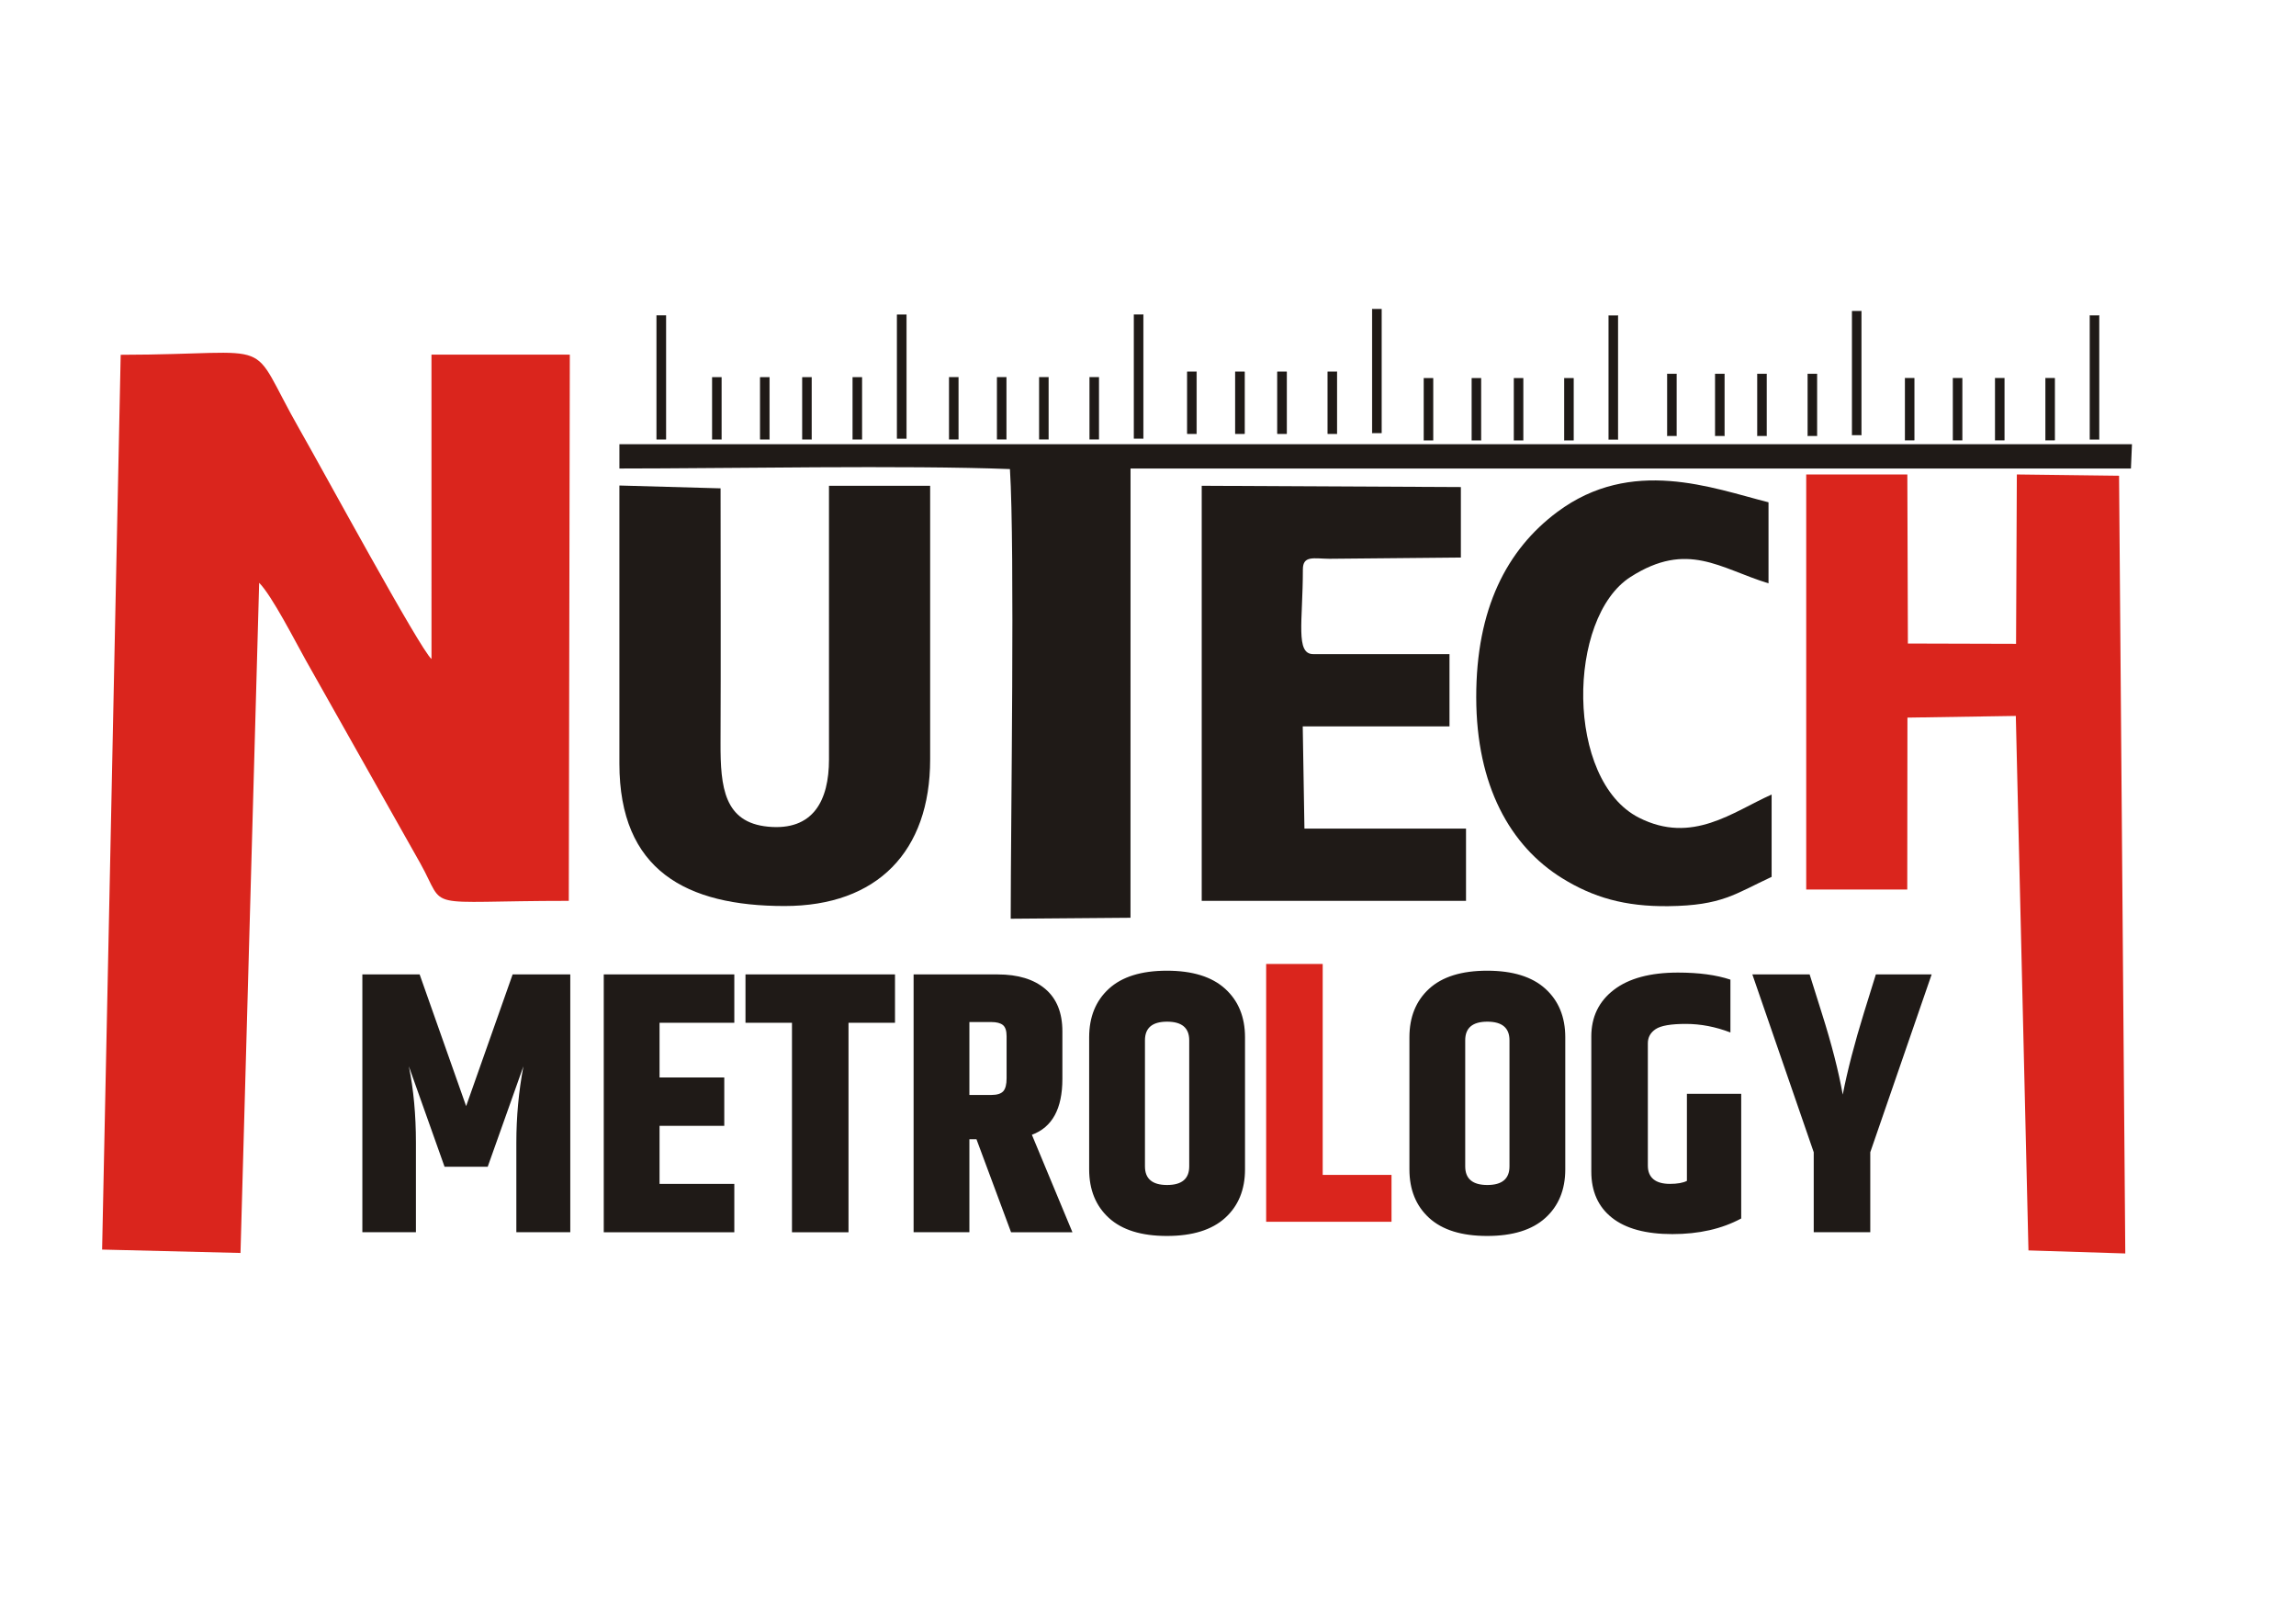
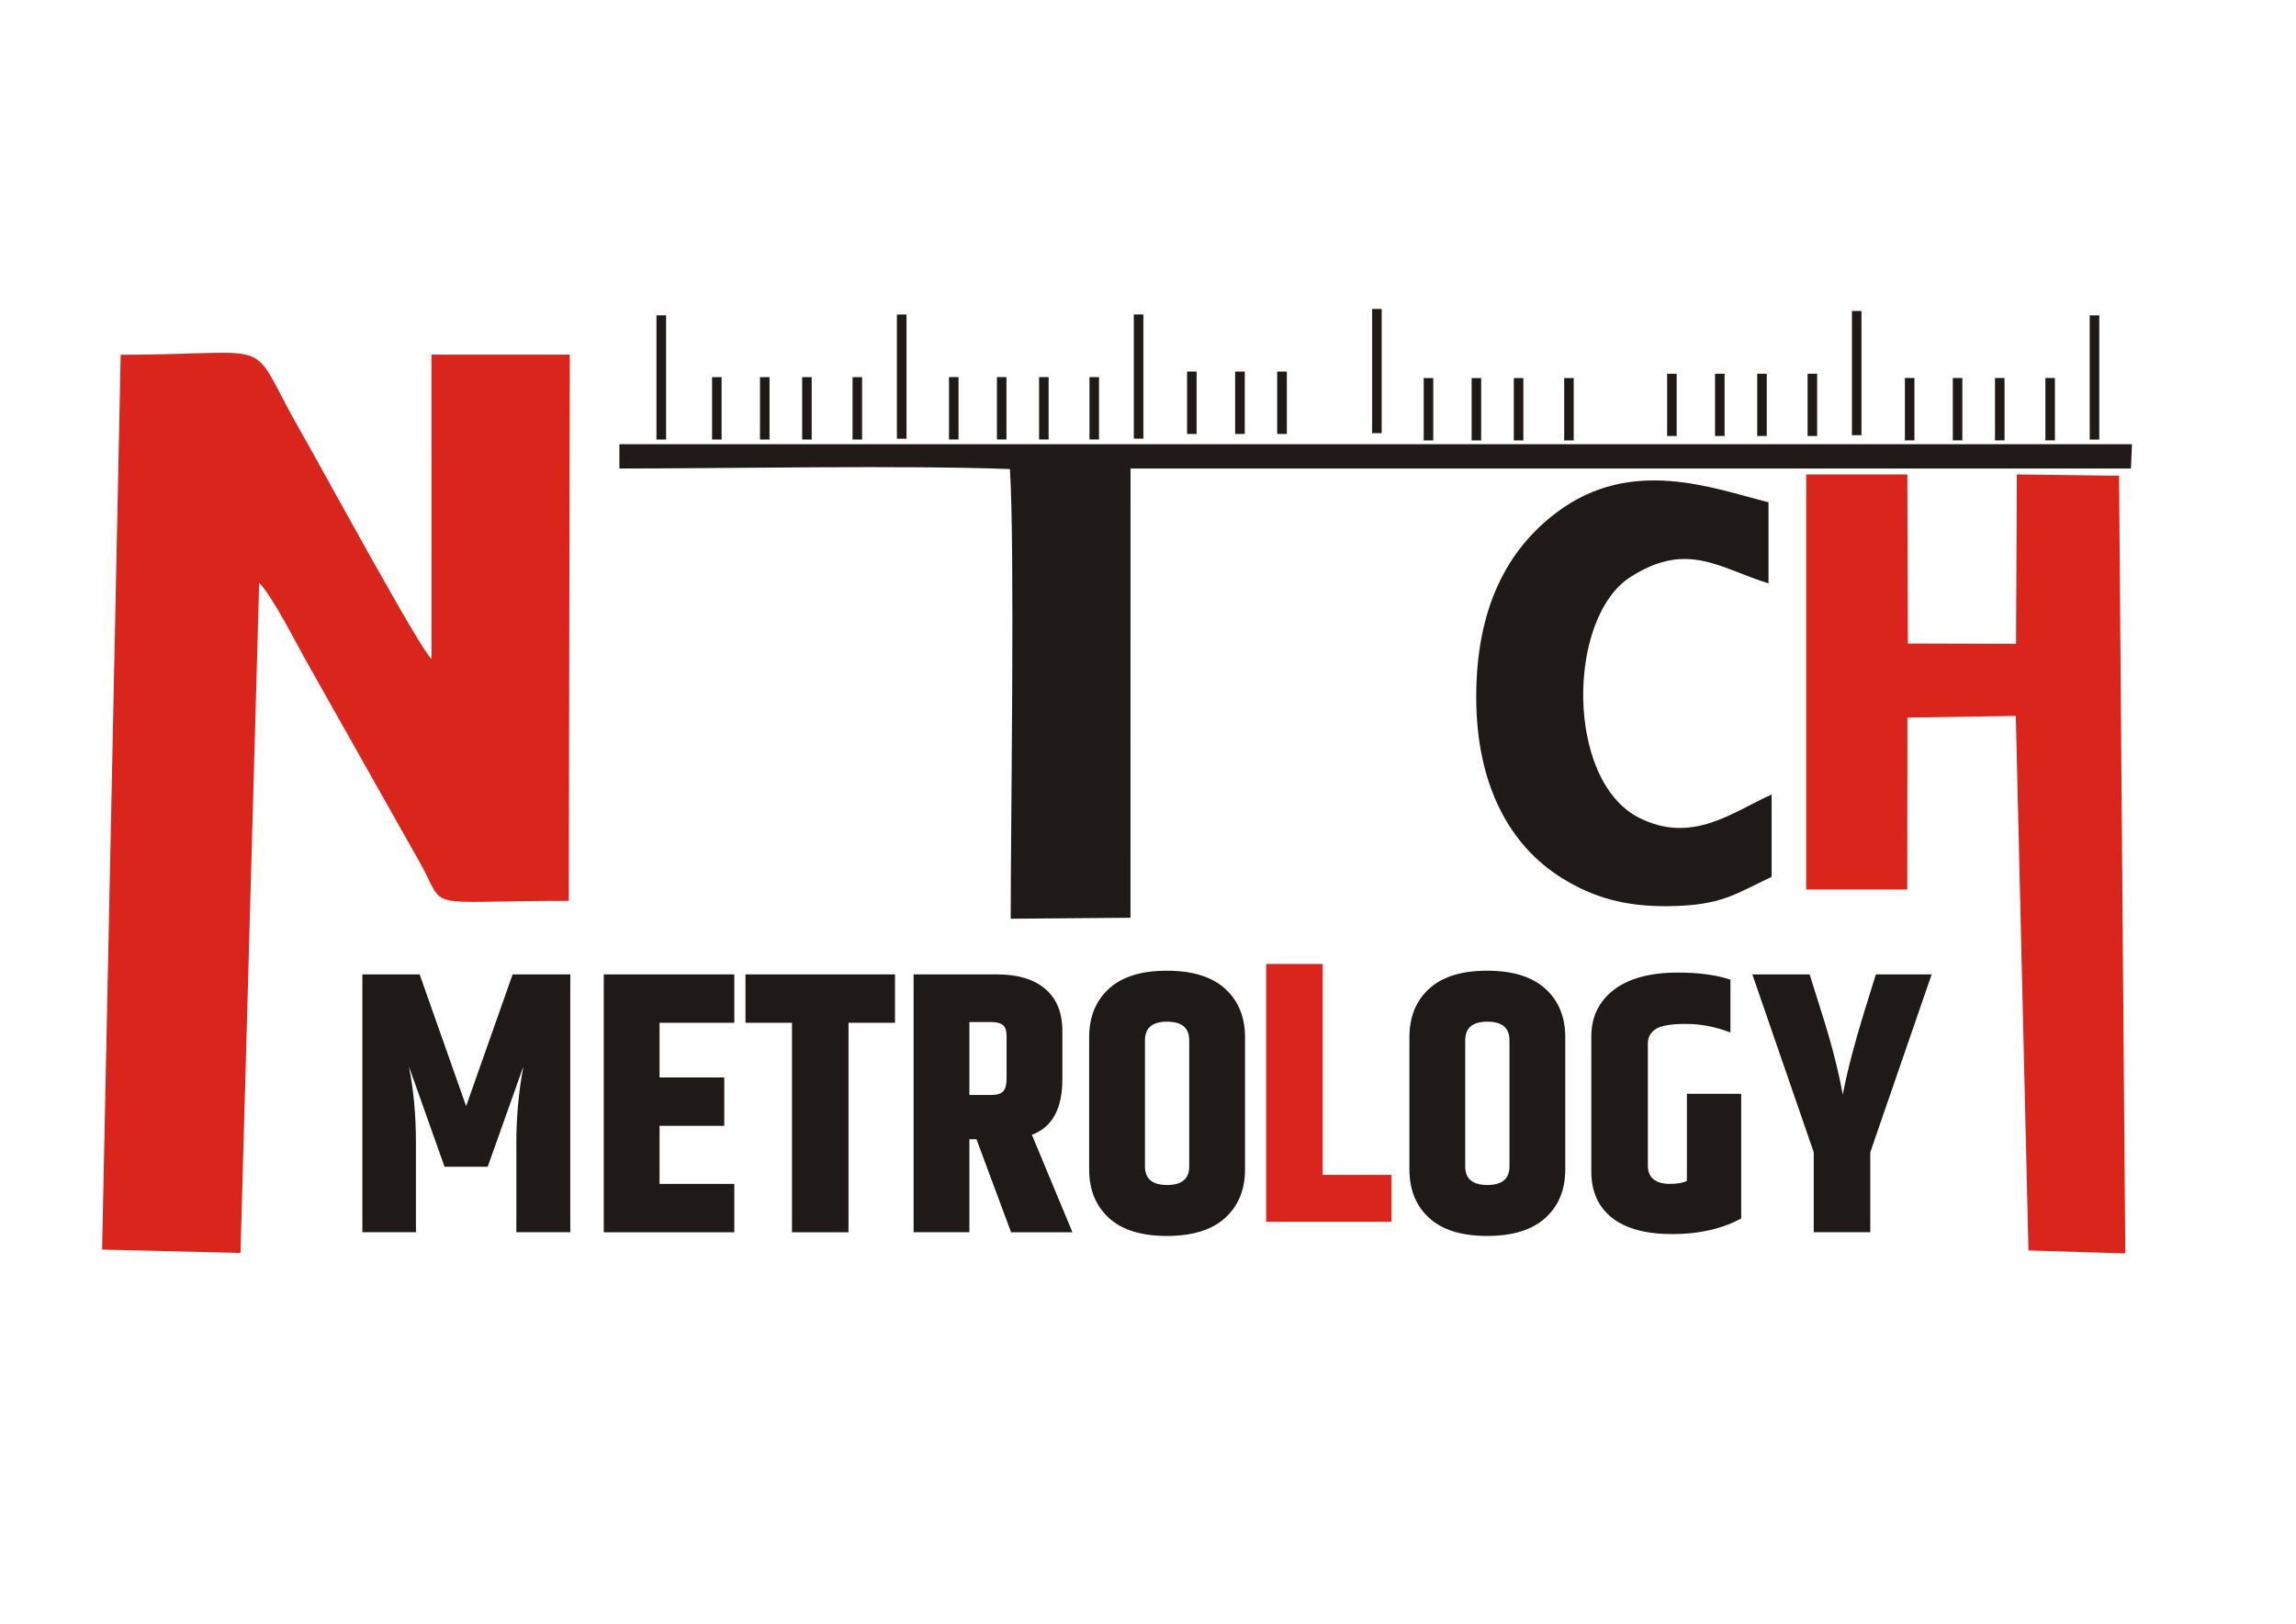
<svg xmlns="http://www.w3.org/2000/svg" xml:space="preserve" width="297mm" height="210mm" style="shape-rendering:geometricPrecision; text-rendering:geometricPrecision; image-rendering:optimizeQuality; fill-rule:evenodd; clip-rule:evenodd" viewBox="0 0 297 210">
  <defs>
    <style type="text/css">
   
    .str0 {stroke:#1F1A17;stroke-width:0.035}
    .fil0 {fill:#1F1A17}
    .fil1 {fill:#DA251D}
    .fil2 {fill:#1F1A17;fill-rule:nonzero}
    .fil3 {fill:#DA251D;fill-rule:nonzero}
   
  </style>
  </defs>
  <g id="Layer_x0020_1">
    <g id="_206485056">
      <path id="_206396776" class="fil0" d="M80.121 60.594c13.916,0 37.096,-0.447 50.52,0.074 0.646,10.423 0.104,45.281 0.1,58.156l15.495 -0.126 0.006 -58.104 129.405 0 0.134 -3.138 -195.658 0 0 3.138z" />
      <path id="_206397184" class="fil1" d="M13.211 161.612l17.899 0.439 2.415 -86.674c1.666,1.679 4.672,7.591 6.021,9.995l14.833 26.304c3.476,6.229 -0.156,4.835 19.197,4.835l0.133 -70.648 -17.896 0 0.003 39.368c-1.457,-1.212 -14.136,-24.577 -17.004,-29.587 -7.146,-12.483 -2.095,-9.786 -23.2,-9.758l-2.403 115.726z" />
      <polygon id="_206396752" class="fil1" points="233.644,115.049 246.715,115.049 246.738,92.812 260.757,92.594 262.392,161.721 274.918,162.115 274.112,61.528 260.889,61.363 260.788,83.268 246.796,83.228 246.725,61.363 233.644,61.363 " />
-       <path id="_206396704" class="fil0" d="M80.122 98.752c0,13.829 8.672,18.427 21.368,18.427 11.997,0 18.83,-7.061 18.83,-18.962l0 -35.39 -13.087 0 0.002 35.39c0,5.329 -2.047,9.258 -7.876,8.701 -5.669,-0.542 -6.18,-5.062 -6.154,-10.838 0.048,-10.97 0.005,-21.95 0.005,-32.921l-13.088 -0.365 -0 35.956z" />
-       <path id="_206396992" class="fil0" d="M155.447 116.513l34.19 0 0 -9.345 -20.901 0 -0.22 -13.223 18.984 -0 0 -9.346 -17.629 0c-2.323,0 -1.338,-4.219 -1.338,-10.954 0,-1.848 1.43,-1.393 3.42,-1.376l17.018 -0.16 0 -9.116 -33.523 -0.165 0 53.686z" />
      <path id="_206396968" class="fil0" d="M229.169 113.408l0 -10.647c-5.013,2.226 -10.258,6.497 -17.164,2.993 -9.521,-4.831 -9.332,-25.862 -1.088,-31.135 7.384,-4.723 11.554,-1.097 17.85,0.827l0 -10.482c-7.254,-1.831 -17.712,-5.924 -27.331,1.254 -6.527,4.871 -10.494,12.511 -10.478,23.986 0.015,11.379 4.378,19.206 11.108,23.374 4.006,2.481 8.108,3.684 13.75,3.619 6.952,-0.08 8.635,-1.597 13.354,-3.789z" />
      <path id="_206397328" class="fil2" d="M73.769 126.026l0 33.344 -6.977 0 0 -11.596c0,-3.336 0.305,-6.624 0.914,-9.864l-4.619 12.991 -5.581 0 -4.619 -12.991c0.609,2.983 0.914,6.271 0.914,9.864l0 11.596 -6.929 0 0 -33.344 7.41 0 6.014 17.033 6.014 -17.033 7.458 0zm4.33 0l16.888 0 0 6.255 -9.671 0 0 7.073 8.372 0 0 6.255 -8.372 0 0 7.506 9.671 0 0 6.255 -16.888 0 0 -33.344zm37.674 0l0 6.255 -6.014 0 0 27.089 -7.313 0 0 -27.089 -6.014 0 0 -6.255 19.342 0zm9.623 21.315l0 12.029 -7.217 0 0 -33.344 10.874 0c2.63,0 4.683,0.626 6.159,1.877 1.476,1.251 2.213,3.079 2.213,5.485l0 6.159c0,3.849 -1.315,6.255 -3.945,7.217l5.245 12.606 -7.939 0 -4.475 -12.029 -0.914 0zm0 -15.156l0 9.431 2.839 0c0.738,0 1.251,-0.16 1.54,-0.481 0.289,-0.321 0.433,-0.882 0.433,-1.684l0 -5.437c0,-0.706 -0.16,-1.187 -0.481,-1.444 -0.321,-0.257 -0.818,-0.385 -1.492,-0.385l-2.839 0zm28.436 2.358c0,-1.604 -0.954,-2.406 -2.863,-2.406 -1.909,0 -2.863,0.802 -2.863,2.406l0 16.311c0,1.604 0.954,2.406 2.863,2.406 1.909,0 2.863,-0.802 2.863,-2.406l0 -16.311zm-12.943 -0.385c0,-2.63 0.85,-4.723 2.55,-6.279 1.7,-1.556 4.202,-2.334 7.506,-2.334 3.304,0 5.814,0.778 7.53,2.334 1.716,1.556 2.574,3.649 2.574,6.279l0 17.081c0,2.63 -0.858,4.723 -2.574,6.279 -1.716,1.556 -4.226,2.333 -7.53,2.333 -3.304,0 -5.806,-0.778 -7.506,-2.333 -1.7,-1.556 -2.55,-3.649 -2.55,-6.279l0 -17.081zm54.37 0.385c0,-1.604 -0.954,-2.406 -2.863,-2.406 -1.909,0 -2.863,0.802 -2.863,2.406l0 16.311c0,1.604 0.954,2.406 2.863,2.406 1.909,0 2.863,-0.802 2.863,-2.406l0 -16.311zm-12.943 -0.385c0,-2.63 0.85,-4.723 2.55,-6.279 1.7,-1.556 4.202,-2.334 7.506,-2.334 3.304,0 5.814,0.778 7.53,2.334 1.716,1.556 2.574,3.649 2.574,6.279l0 17.081c0,2.63 -0.858,4.723 -2.574,6.279 -1.716,1.556 -4.226,2.333 -7.53,2.333 -3.304,0 -5.806,-0.778 -7.506,-2.333 -1.7,-1.556 -2.55,-3.649 -2.55,-6.279l0 -17.081zm23.528 -0.096c0,-2.534 0.97,-4.547 2.911,-6.038 1.941,-1.492 4.707,-2.237 8.3,-2.237 2.694,0 4.956,0.305 6.784,0.914l0 6.832c-1.925,-0.738 -3.849,-1.107 -5.774,-1.107 -1.925,0 -3.224,0.225 -3.897,0.674 -0.674,0.449 -1.01,1.058 -1.01,1.828l0 15.83c0,0.77 0.241,1.355 0.722,1.756 0.481,0.401 1.195,0.601 2.141,0.601 0.946,0 1.676,-0.128 2.189,-0.385l0 -11.259 7.025 0 0 16.119c-2.502,1.347 -5.469,2.021 -8.901,2.021 -3.432,0 -6.038,-0.706 -7.819,-2.117 -1.78,-1.411 -2.67,-3.4 -2.67,-5.966l0 -17.466zm36.086 25.308l-7.314 0 0 -10.345 -7.939 -22.999 7.41 0 1.588 5.052c1.251,3.945 2.149,7.442 2.694,10.489 0.609,-3.111 1.524,-6.64 2.743,-10.585l1.54 -4.956 7.217 0 -7.939 22.999 0 10.345z" />
      <polygon id="_206396824" class="fil3" points="163.785,124.673 171.099,124.673 171.099,151.954 180,151.954 180,158.017 163.785,158.017 " />
      <polygon id="_206397256" class="fil0 str0" points="84.938,40.796 86.139,40.796 86.139,56.819 84.938,56.819 " />
      <polygon id="_206396848" class="fil0 str0" points="116.048,40.698 117.25,40.698 117.25,56.721 116.048,56.721 " />
      <polygon id="_206398240" class="fil0 str0" points="92.129,48.807 93.331,48.807 93.331,56.819 92.129,56.819 " />
      <polygon id="_206398624" class="fil0 str0" points="110.297,48.807 111.499,48.807 111.499,56.819 110.297,56.819 " />
      <polygon id="_206398600" class="fil0 str0" points="103.787,48.807 104.989,48.807 104.989,56.819 103.787,56.819 " />
      <polygon id="_206398384" class="fil0 str0" points="98.337,48.807 99.538,48.807 99.538,56.819 98.337,56.819 " />
      <polygon id="_206398216" class="fil0 str0" points="177.499,39.975 178.7,39.975 178.7,55.998 177.499,55.998 " />
      <polygon id="_206398312" class="fil0 str0" points="153.58,48.084 154.782,48.084 154.782,56.096 153.58,56.096 " />
-       <polygon id="_206398552" class="fil0 str0" points="171.748,48.084 172.95,48.084 172.95,56.096 171.748,56.096 " />
      <polygon id="_206398528" class="fil0 str0" points="165.238,48.084 166.44,48.084 166.44,56.096 165.238,56.096 " />
      <polygon id="_206398264" class="fil0 str0" points="159.788,48.084 160.989,48.084 160.989,56.096 159.788,56.096 " />
      <polygon id="_206398456" class="fil0 str0" points="146.693,40.689 147.895,40.689 147.895,56.712 146.693,56.712 " />
      <polygon id="_206398048" class="fil0 str0" points="122.775,48.799 123.977,48.799 123.977,56.81 122.775,56.81 " />
      <polygon id="_206397952" class="fil0 str0" points="140.943,48.799 142.144,48.799 142.144,56.81 140.943,56.81 " />
      <polygon id="_206398120" class="fil0 str0" points="134.433,48.799 135.634,48.799 135.634,56.81 134.433,56.81 " />
      <polygon id="_206398192" class="fil0 str0" points="128.982,48.799 130.184,48.799 130.184,56.81 128.982,56.81 " />
-       <polygon id="_206397928" class="fil0 str0" points="208.095,40.815 209.296,40.815 209.296,56.838 208.095,56.838 " />
      <polygon id="_206397760" class="fil0 str0" points="184.176,48.925 185.378,48.925 185.378,56.936 184.176,56.936 " />
      <polygon id="_206484144" class="fil0 str0" points="202.344,48.925 203.546,48.925 203.546,56.936 202.344,56.936 " />
      <polygon id="_206484456" class="fil0 str0" points="195.834,48.925 197.036,48.925 197.036,56.936 195.834,56.936 " />
      <polygon id="_206484048" class="fil0 str0" points="190.384,48.925 191.585,48.925 191.585,56.936 190.384,56.936 " />
      <polygon id="_206484408" class="fil0 str0" points="239.583,40.247 240.785,40.247 240.785,56.27 239.583,56.27 " />
      <polygon id="_206484576" class="fil0 str0" points="215.665,48.356 216.866,48.356 216.866,56.368 215.665,56.368 " />
      <polygon id="_206484744" class="fil0 str0" points="233.833,48.356 235.034,48.356 235.034,56.368 233.833,56.368 " />
      <polygon id="_206485512" class="fil0 str0" points="227.322,48.356 228.524,48.356 228.524,56.368 227.322,56.368 " />
      <polygon id="_206484816" class="fil0 str0" points="221.872,48.356 223.074,48.356 223.074,56.368 221.872,56.368 " />
      <polygon id="_206484792" class="fil0 str0" points="270.337,40.805 271.539,40.805 271.539,56.828 270.337,56.828 " />
      <polygon id="_206485320" class="fil0 str0" points="246.419,48.914 247.62,48.914 247.62,56.926 246.419,56.926 " />
      <polygon id="_206484888" class="fil0 str0" points="264.587,48.914 265.788,48.914 265.788,56.926 264.587,56.926 " />
      <polygon id="_206485416" class="fil0 str0" points="258.076,48.914 259.278,48.914 259.278,56.926 258.076,56.926 " />
      <polygon id="_206485200" class="fil0 str0" points="252.626,48.914 253.828,48.914 253.828,56.926 252.626,56.926 " />
    </g>
  </g>
</svg>